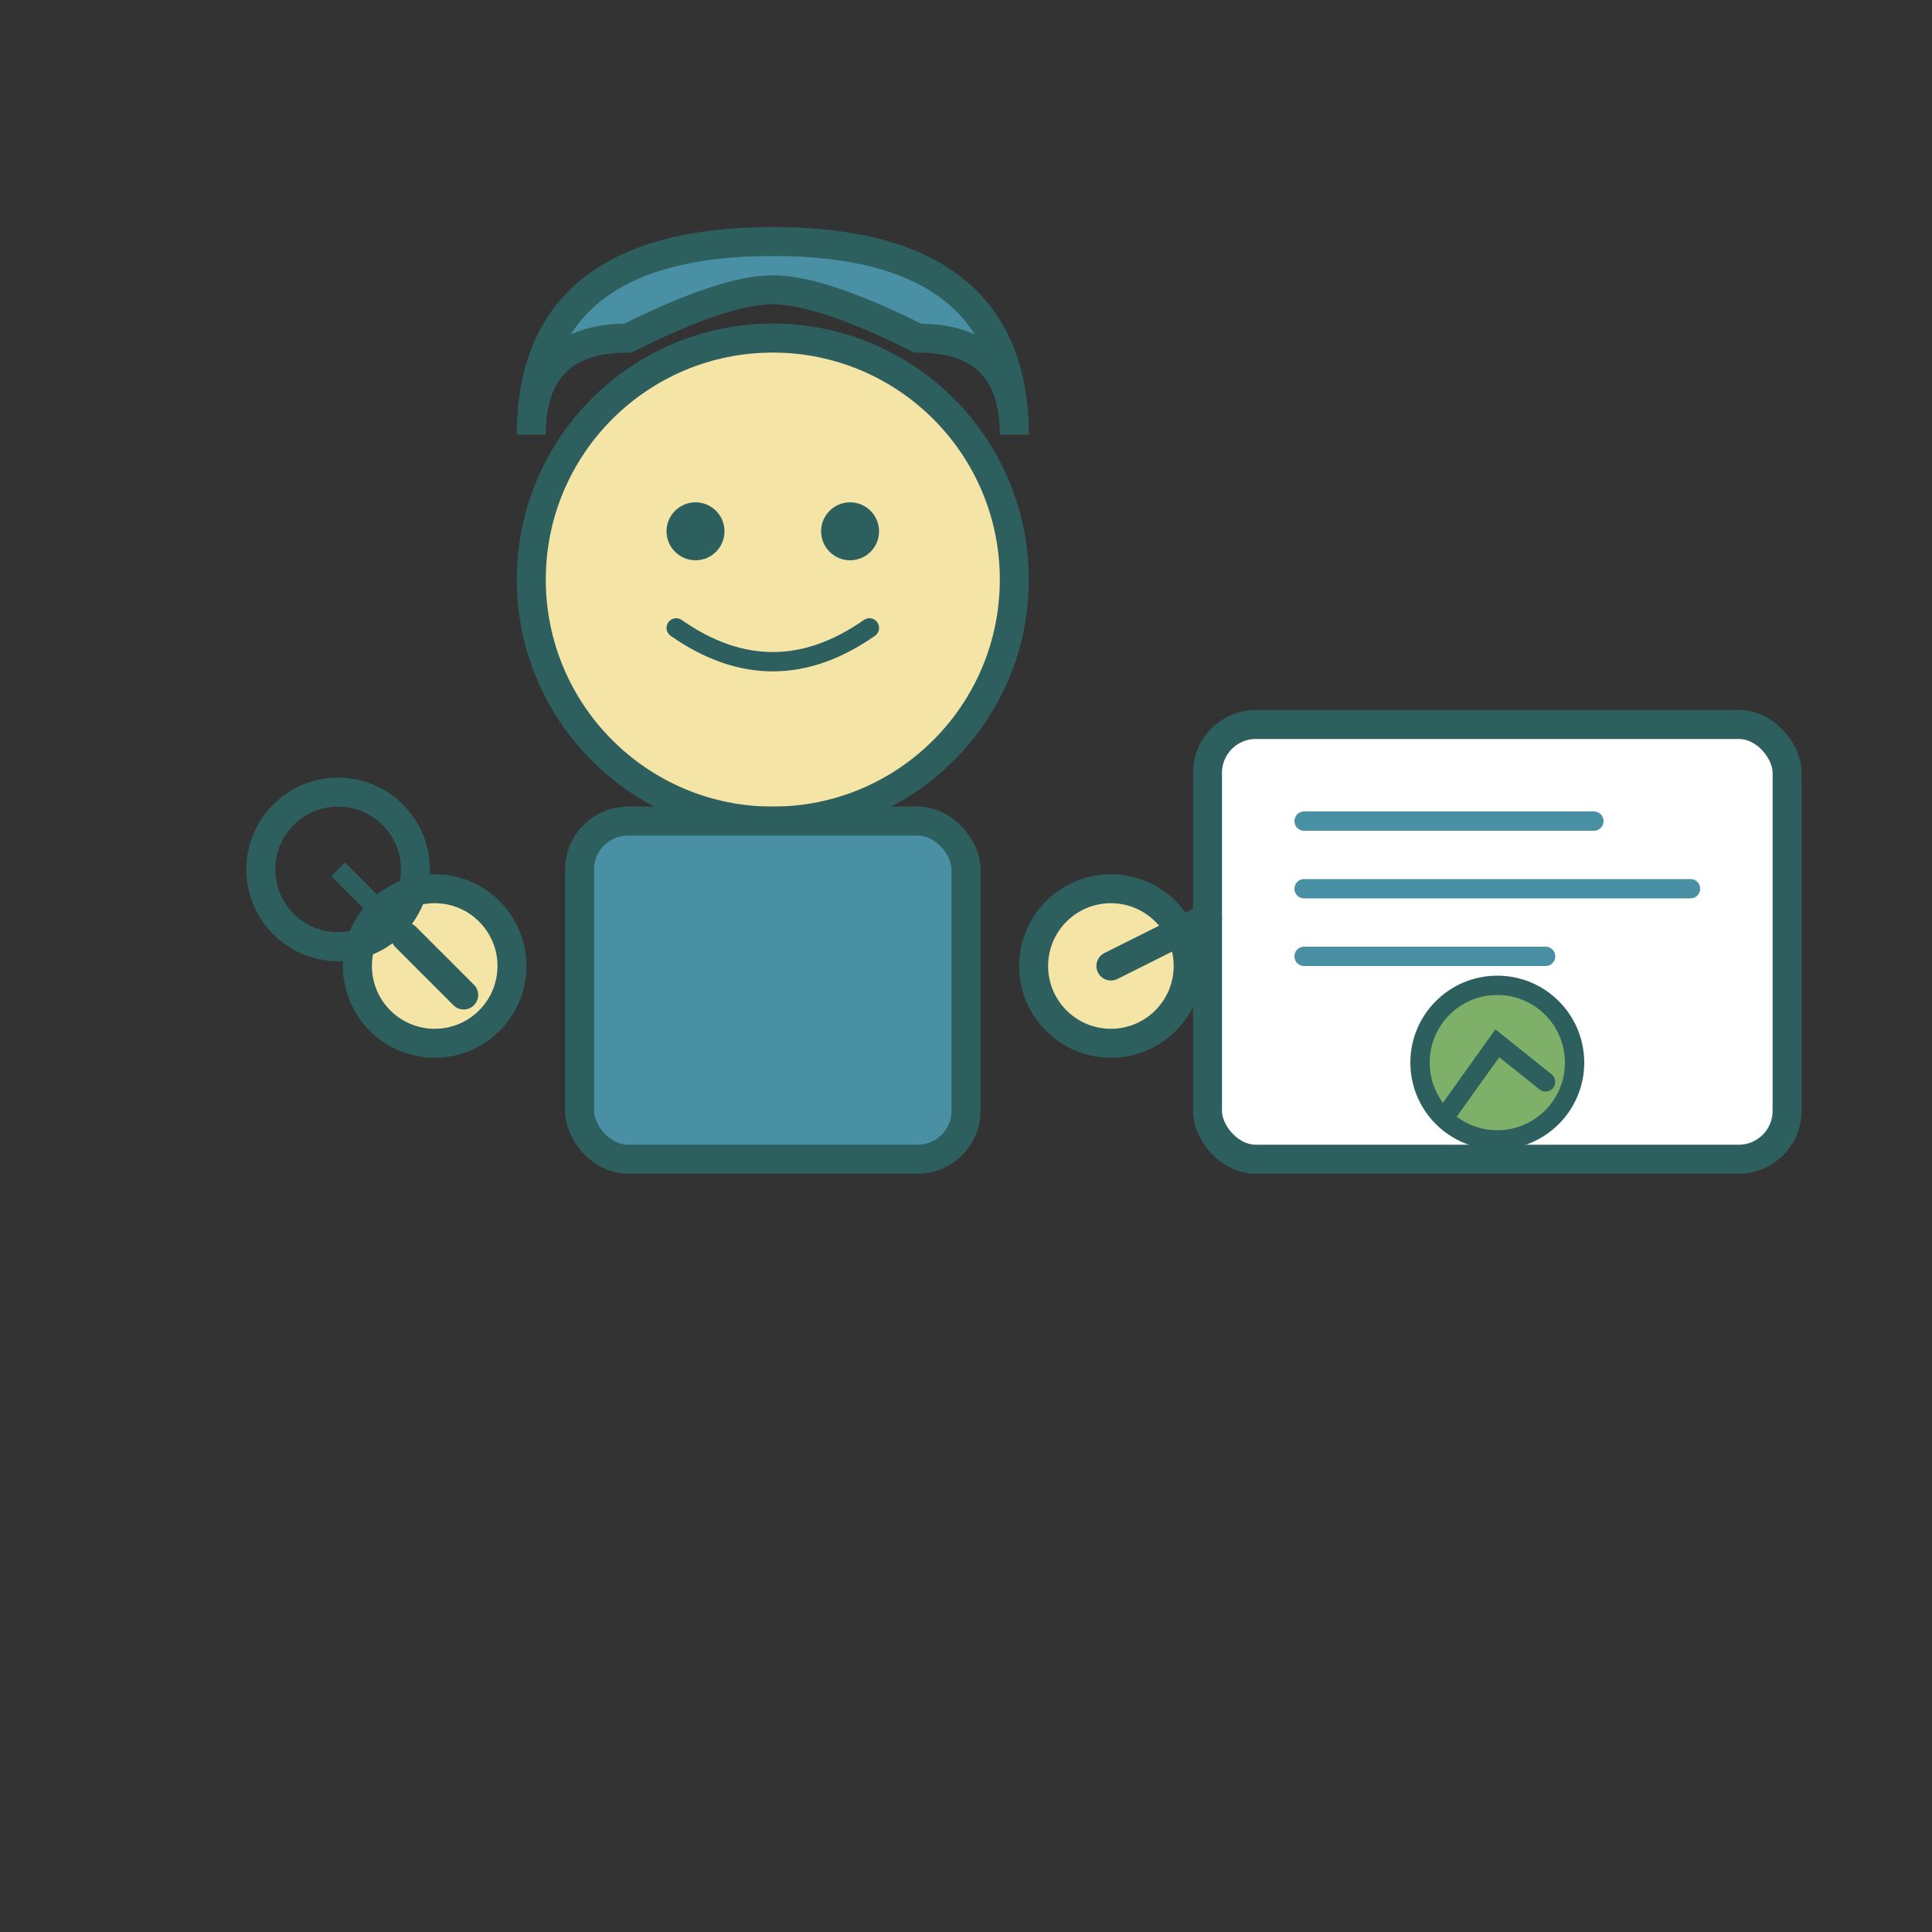
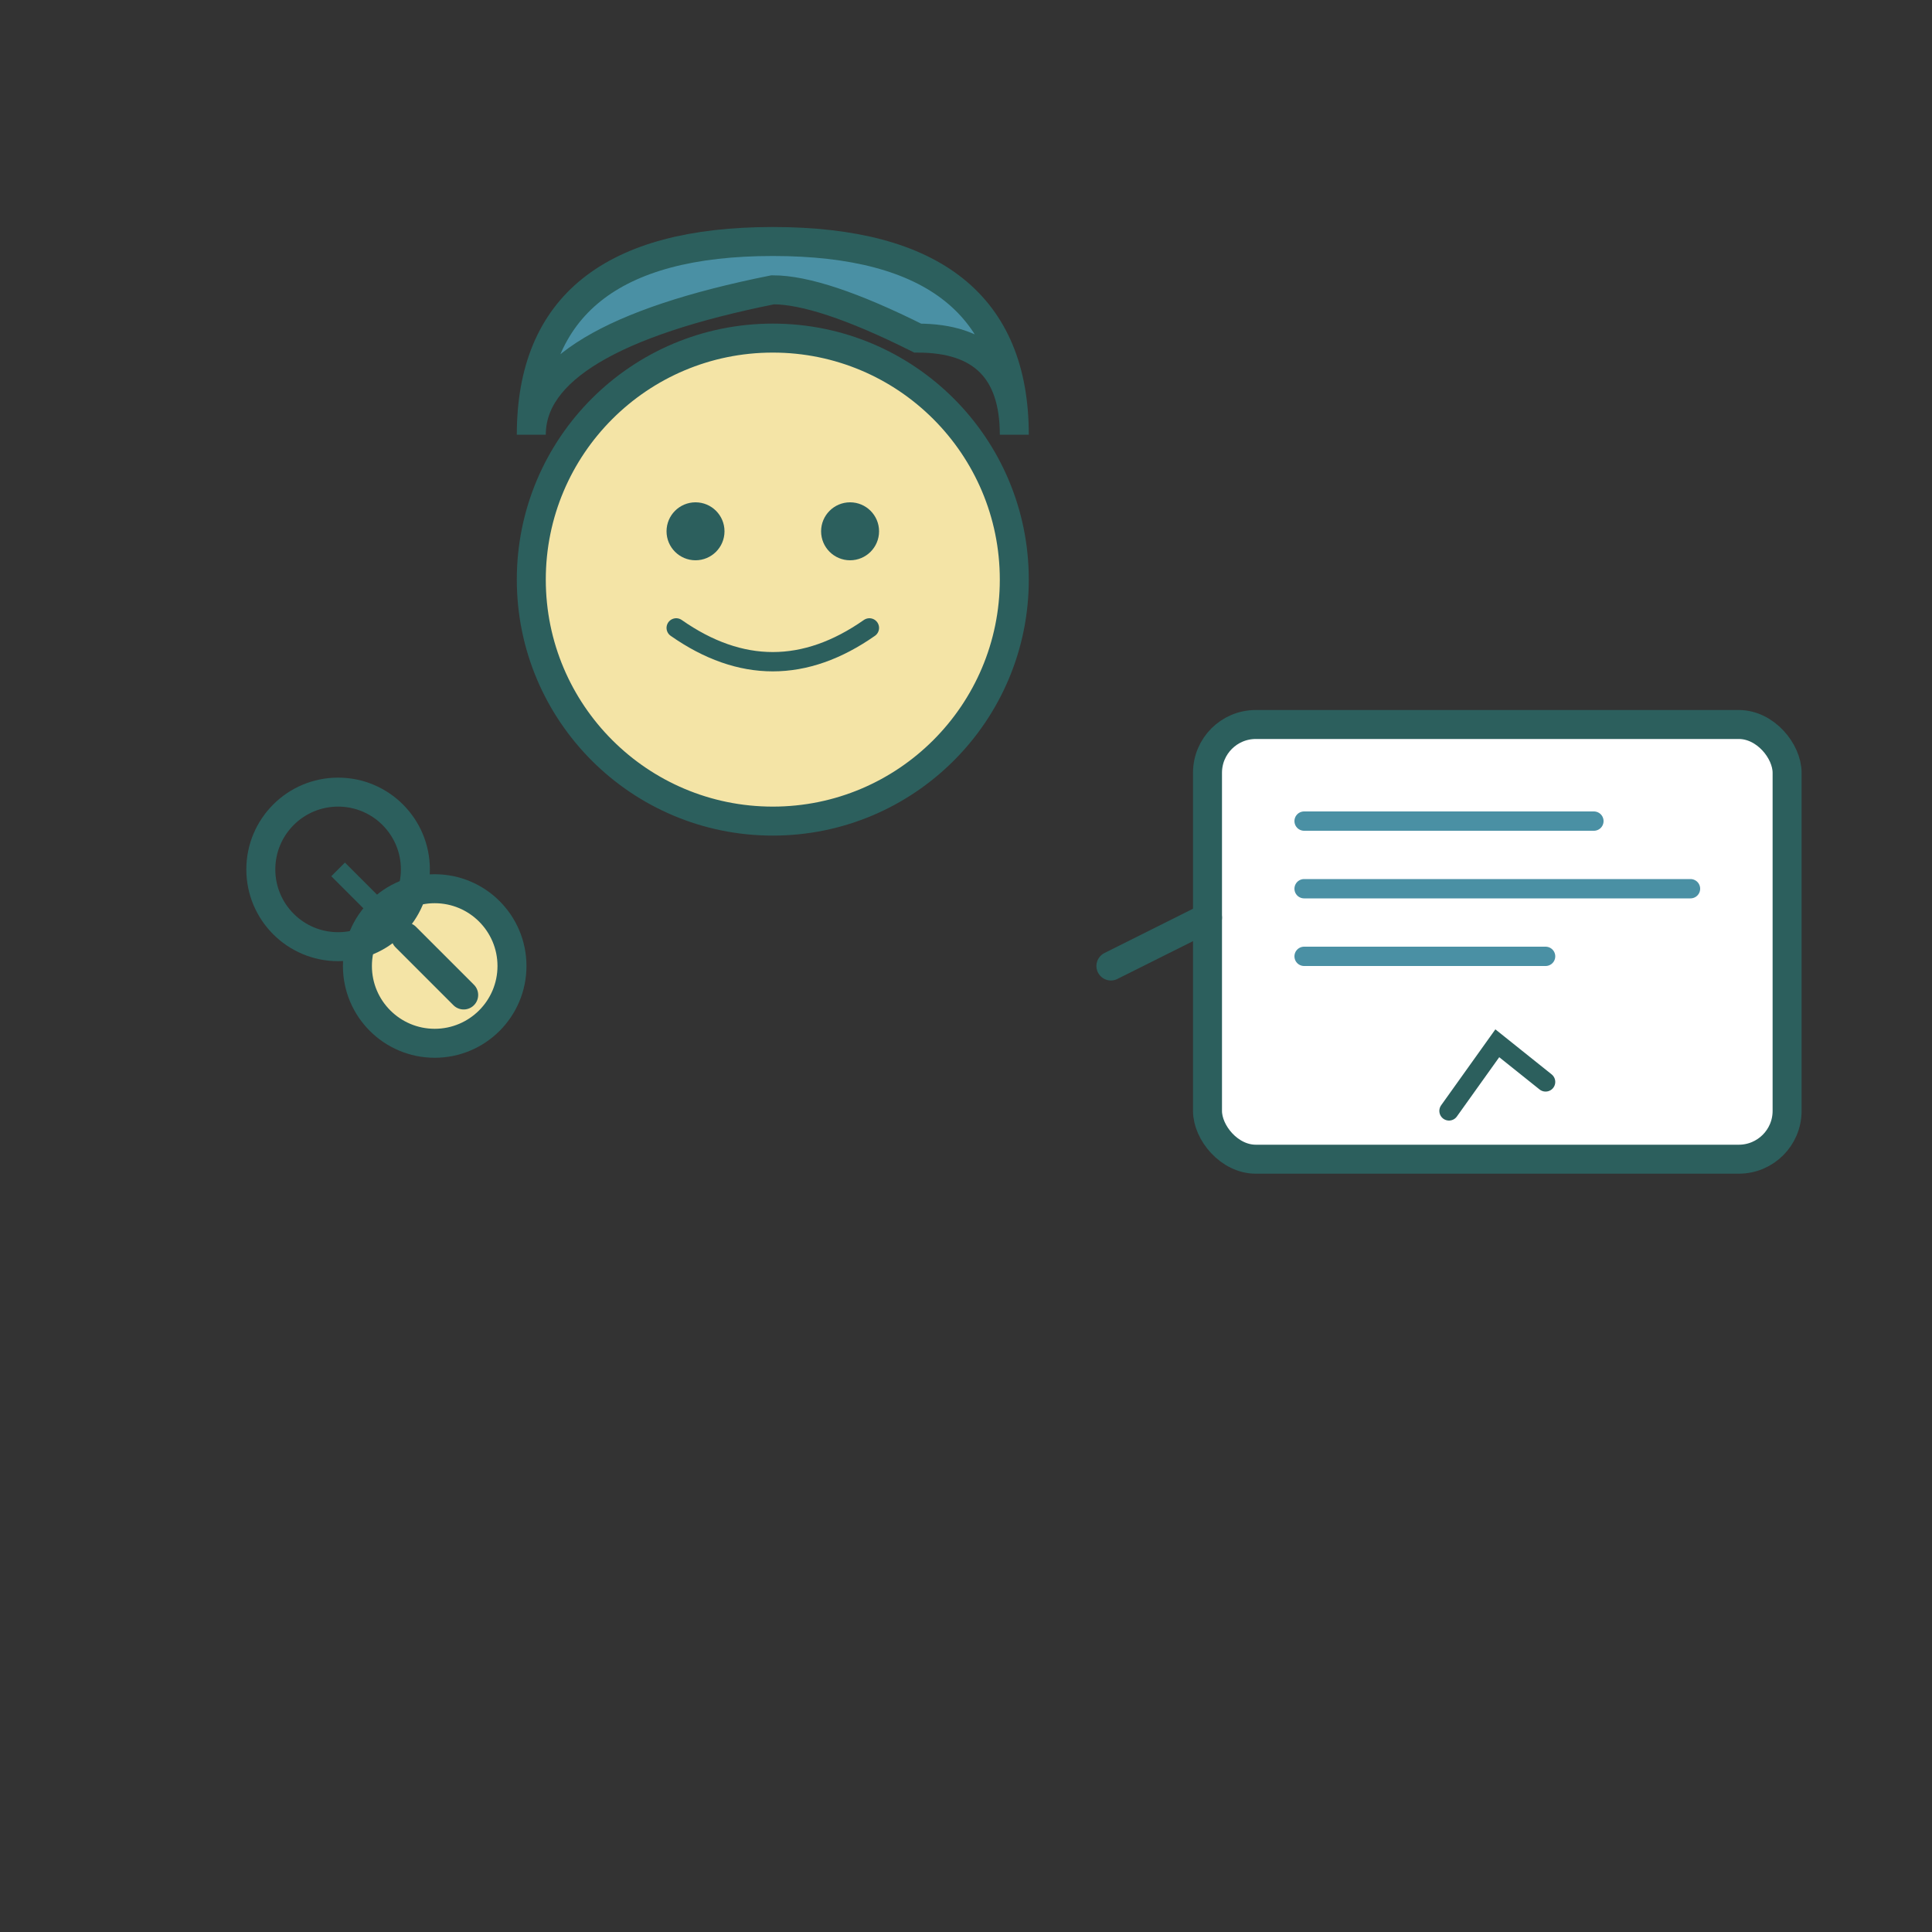
<svg xmlns="http://www.w3.org/2000/svg" width="200" height="200" viewBox="0 0 200 200">
  <rect x="0" y="0" width="200" height="200" fill="#333333" stroke="none" />
  <circle cx="80" cy="60" r="25" fill="#F4E4A6" stroke="#2C5F5D" stroke-width="3" />
-   <path d="M55 45 Q55 25 80 25 Q105 25 105 45 Q105 35 95 35 Q85 30 80 30 Q75 30 65 35 Q55 35 55 45" fill="#4A90A4" stroke="#2C5F5D" stroke-width="3" />
+   <path d="M55 45 Q55 25 80 25 Q105 25 105 45 Q105 35 95 35 Q85 30 80 30 Q55 35 55 45" fill="#4A90A4" stroke="#2C5F5D" stroke-width="3" />
  <circle cx="72" cy="55" r="3" fill="#2C5F5D" />
  <circle cx="88" cy="55" r="3" fill="#2C5F5D" />
  <path d="M70 65 Q80 72 90 65" stroke="#2C5F5D" stroke-width="2" fill="none" stroke-linecap="round" />
-   <rect x="60" y="85" width="40" height="35" rx="5" fill="#4A90A4" stroke="#2C5F5D" stroke-width="3" />
  <circle cx="45" cy="100" r="8" fill="#F4E4A6" stroke="#2C5F5D" stroke-width="3" />
-   <circle cx="115" cy="100" r="8" fill="#F4E4A6" stroke="#2C5F5D" stroke-width="3" />
  <rect x="125" y="75" width="60" height="45" rx="5" fill="#FFFFFF" stroke="#2C5F5D" stroke-width="3" />
  <line x1="135" y1="85" x2="165" y2="85" stroke="#4A90A4" stroke-width="2" stroke-linecap="round" />
  <line x1="135" y1="92" x2="175" y2="92" stroke="#4A90A4" stroke-width="2" stroke-linecap="round" />
  <line x1="135" y1="99" x2="160" y2="99" stroke="#4A90A4" stroke-width="2" stroke-linecap="round" />
-   <circle cx="155" cy="110" r="8" fill="#7FB069" stroke="#2C5F5D" stroke-width="2" />
  <path d="M150 115 L155 108 L160 112" stroke="#2C5F5D" stroke-width="2" fill="none" stroke-linecap="round" />
  <line x1="115" y1="100" x2="125" y2="95" stroke="#2C5F5D" stroke-width="3" stroke-linecap="round" />
  <circle cx="35" cy="90" r="8" fill="none" stroke="#2C5F5D" stroke-width="3" />
  <line x1="42" y1="97" x2="48" y2="103" stroke="#2C5F5D" stroke-width="3" stroke-linecap="round" />
  <line x1="45" y1="100" x2="35" y2="90" stroke="#2C5F5D" stroke-width="2" />
</svg>